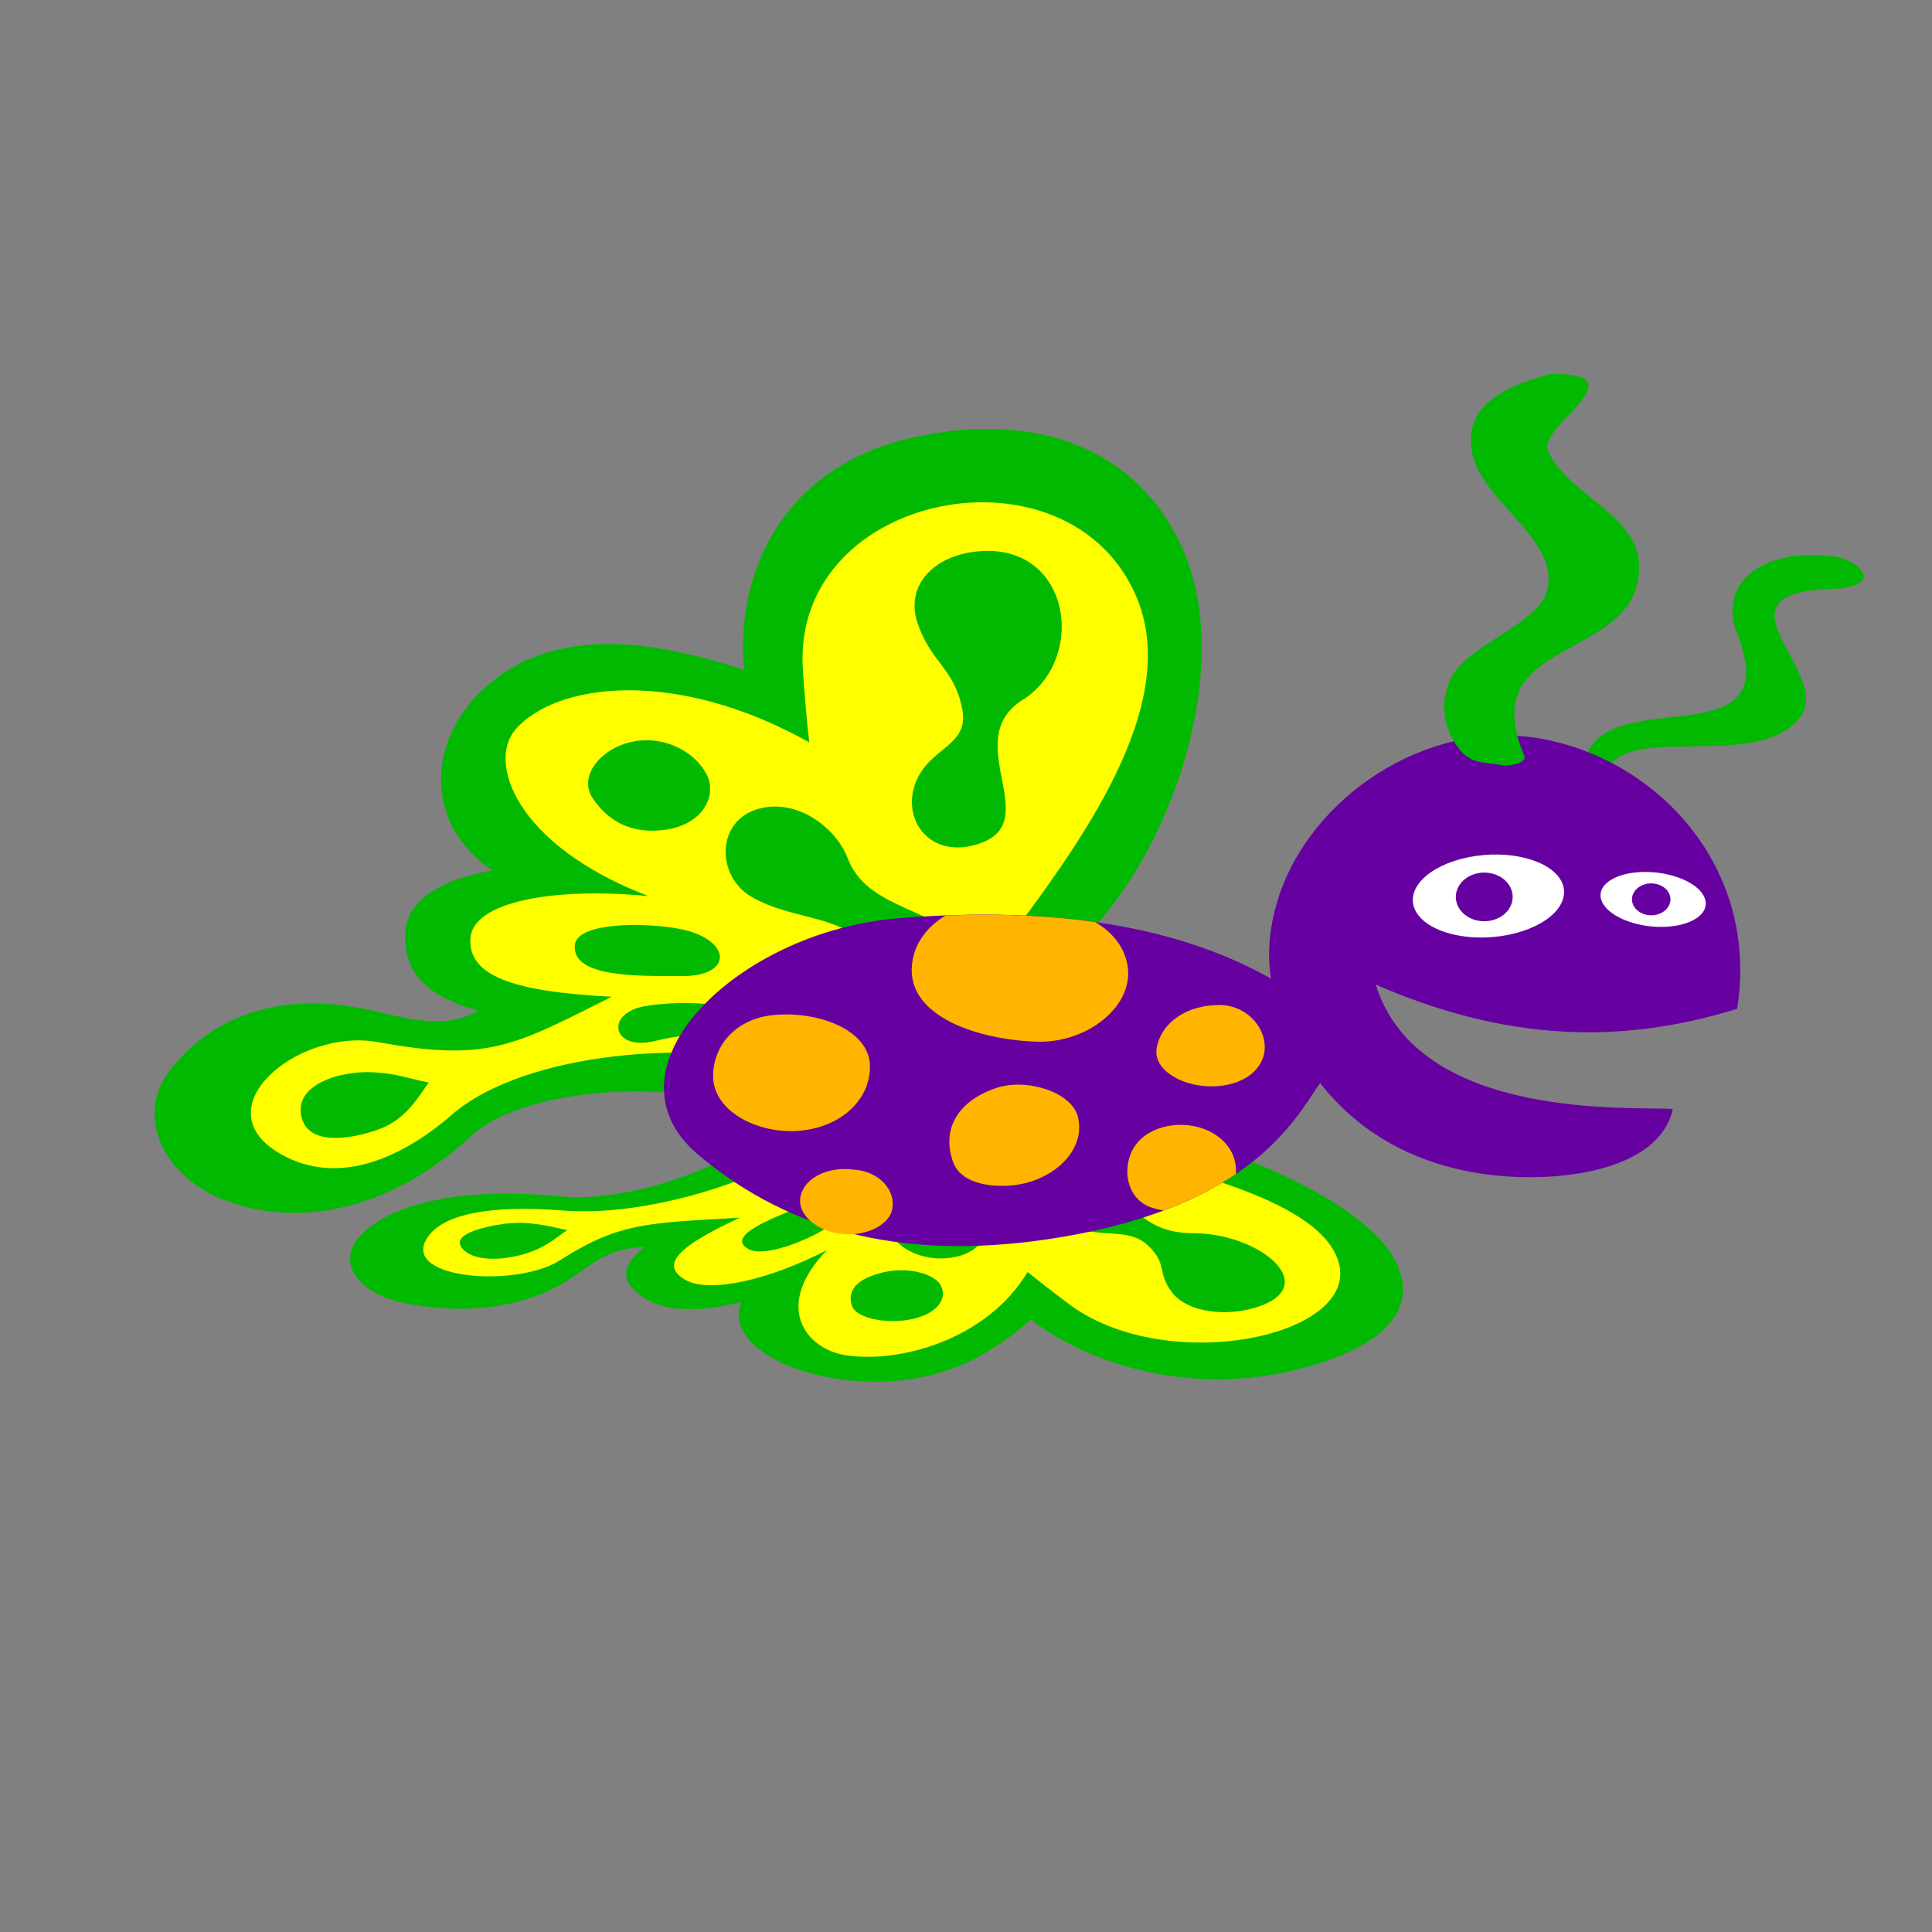
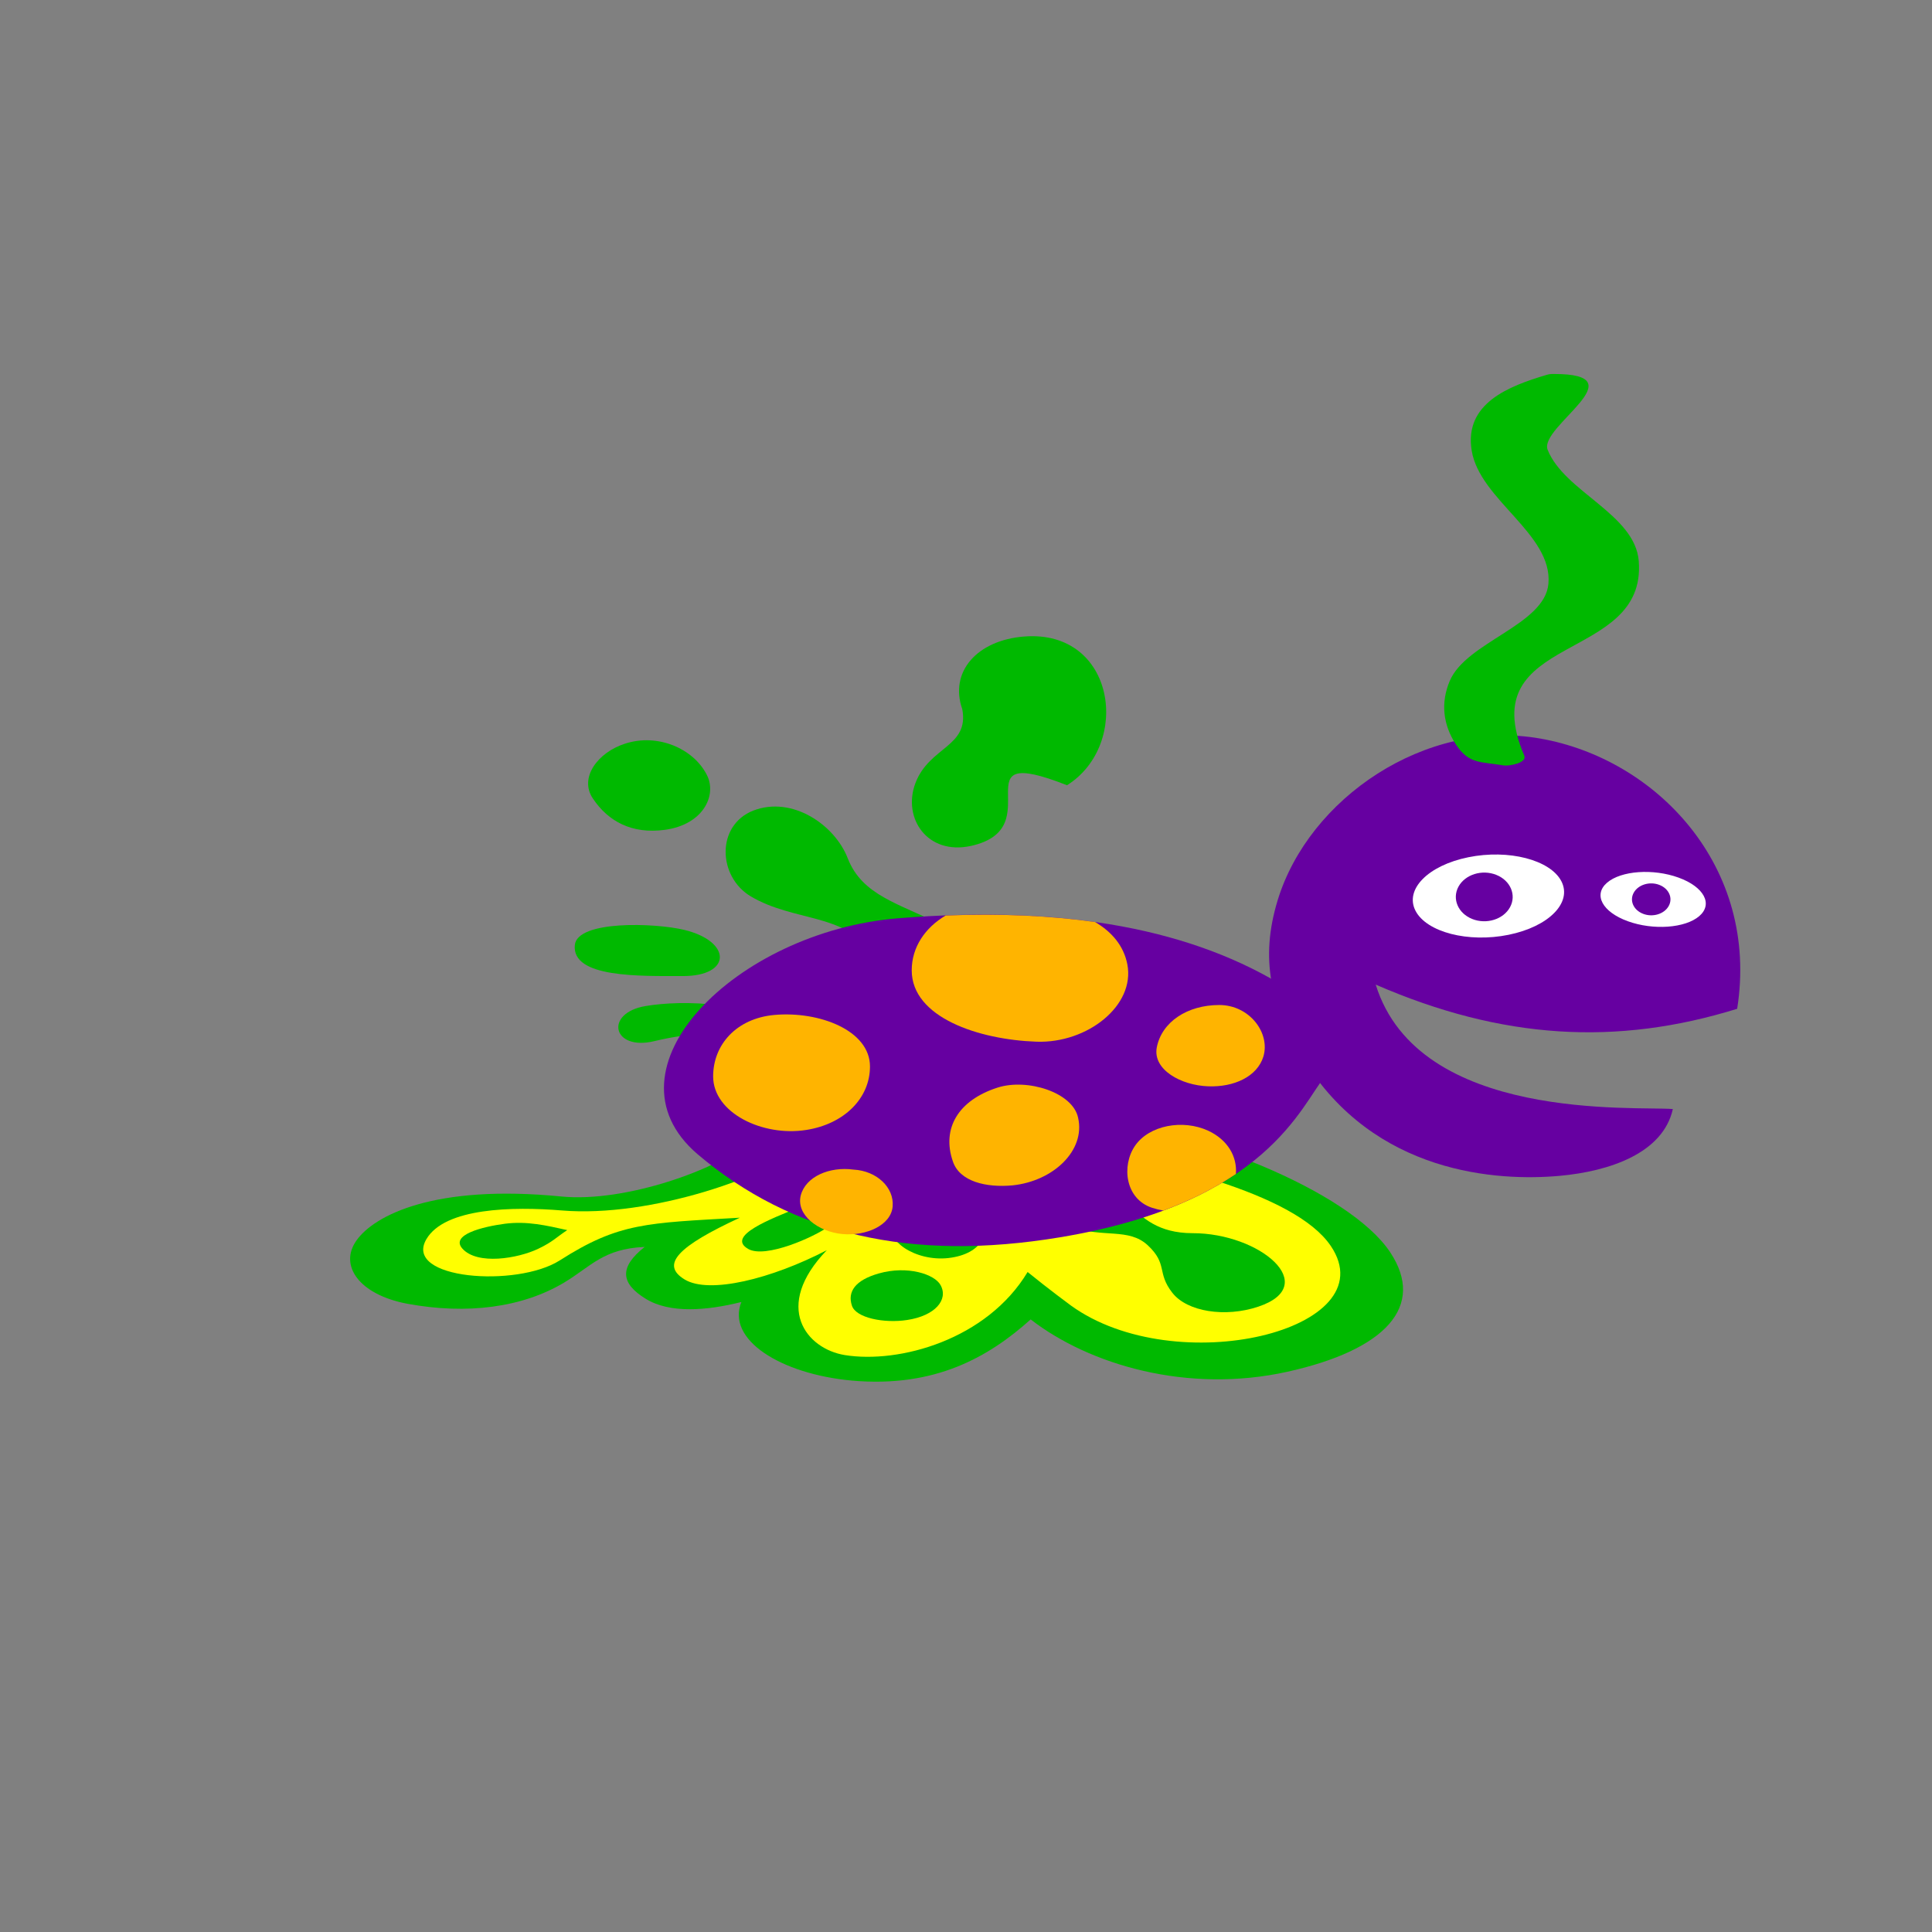
<svg xmlns="http://www.w3.org/2000/svg" version="1.1" id="butterfly1-a" x="0px" y="0px" width="150px" height="150px" viewBox="0 0 150 150" enable-background="new 0 0 150 150" xml:space="preserve">
  <rect x="0" y="0" width="150" height="150" fill="#808080" stroke="none" />
  <g>
    <g id="R_Wing">
      <path id="Wing_Outline_1_" fill="#00B900" d="M80.021,102.439c-3.258,2.922-7.417,5.316-13.861,4.752&#13;&#10;&#09;&#09;c-5.583-0.513-9.787-3.196-8.598-6.104c-2.722,0.677-5.556,0.906-7.436-0.254c-1.933-1.192-2.079-2.438-0.076-4.021&#13;&#10;&#09;&#09;c-3.222,0.138-4.16,1.514-6.257,2.771c-3.241,1.933-7.523,2.498-12.167,1.64c-3.746-0.703-5.331-2.976-3.948-4.916&#13;&#10;&#09;&#09;c1.366-1.932,6.017-4.388,15.919-3.41c4.914,0.479,12.178-2.08,14.729-4.34c2.017-1.785,12.367-1.229,16.716-1.125&#13;&#10;&#09;&#09;c5.769,0.127,2.608-1.373,8.21-0.789c9.432,0.965,21.534,5.812,24.691,10.596c2.742,4.154-0.308,7.562-8.004,9.266&#13;&#10;&#09;&#09;C92.189,108.218,84.575,105.962,80.021,102.439z" />
      <path id="Wing_Fill_1_" fill="#FFFF00" d="M63.311,88.426c-3.475,2.956-12.87,6.122-19.682,5.555&#13;&#10;&#09;&#09;c-3.815-0.312-9.093-0.217-10.525,2.23c-1.83,3.129,7.032,3.77,10.358,1.645c4.598-2.938,6.744-2.897,13.981-3.314&#13;&#10;&#09;&#09;c-4.781,2.212-6.201,3.636-4.287,4.796c1.914,1.16,6.743-0.047,11.035-2.272c-4.23,4.399-1.572,7.66,1.397,8.141&#13;&#10;&#09;&#09;c4.242,0.684,11.038-1.195,14.196-6.449c1.64,1.336,3.356,2.598,3.356,2.598c8.146,5.901,24.562,1.918,20.193-4.604&#13;&#10;&#09;&#09;c-2.811-4.191-13.475-6.561-22-8.262C76.172,90.689,68.977,86.917,63.311,88.426z" />
      <path id="Design_6_" fill="#00B900" d="M82.898,92.053c-2.685,0.584-2.121,2.32,0.252,3.188c2.496,0.901,4.469,0.062,5.957,1.438&#13;&#10;&#09;&#09;c1.588,1.483,0.678,2.11,1.91,3.688c1.146,1.479,4.104,1.942,6.676,1.083c4.926-1.649,0.123-5.715-5.104-5.706&#13;&#10;&#09;&#09;C87.229,95.736,87.861,90.98,82.898,92.053z" />
      <path id="Design_7_" fill="#00B900" d="M68.234,98.868c-1.858,0.528-2.442,1.428-2.094,2.495c0.3,0.963,2.504,1.396,4.289,1.121&#13;&#10;&#09;&#09;c2.174-0.326,3.221-1.573,2.597-2.707C72.562,98.919,70.441,98.241,68.234,98.868z" />
      <path id="Design_8_" fill="#00B900" d="M72.626,90.671c0.659,1.772-2.355,2.548-3.291,4.265c-0.711,1.321,1.704,3.028,4.302,2.738&#13;&#10;&#09;&#09;c2.693-0.312,3.414-2.139,2.437-3.492c-1.079-1.509,0.382-2.509,1.465-4.06L72.626,90.671z" />
      <path id="Design_9_" fill="#00B900" d="M64.358,95.209c-1.128,0.832-4.925,2.521-6.263,1.762c-1.77-1.008,1.788-2.348,3.919-3.222&#13;&#10;&#09;&#09;C64.509,92.727,66.182,93.864,64.358,95.209z" />
      <path id="Design_10_" fill="#00B900" d="M44.041,95.505c-0.872,0.572-1.099,0.897-2.25,1.449c-1.583,0.757-4.729,1.287-5.89-0.011&#13;&#10;&#09;&#09;c-0.961-1.075,1.571-1.702,3.292-1.931C40.914,94.788,42.42,95.145,44.041,95.505z" />
    </g>
    <g id="L_Wing">
-       <path id="Wing_Outline" fill="#00B900" d="M57.768,52.006c-7.305-2.368-14.722-3.411-20.068,1.331&#13;&#10;&#09;&#09;c-4.608,4.133-4.784,10.657,0.514,14.247c-3.566,0.648-6.613,2.015-6.749,4.873c-0.134,2.943,1.506,4.876,5.69,6.014&#13;&#10;&#09;&#09;c-3.277,1.746-6.146,0.271-9.961-0.335c-5.861-0.898-10.776,0.845-13.981,4.931c-2.577,3.312-0.843,7.638,3.267,9.687&#13;&#10;&#09;&#09;c4.067,2.033,12.035,2.865,20.113-4.562c4.008-3.688,14.628-4.275,20.31-2.463c4.485,1.428,13.59-5.654,17.598-8.441&#13;&#10;&#09;&#09;c5.338-3.674,4.462,0.463,8.985-3.792c7.636-7.133,12.271-21.638,8.438-30.645c-3.328-7.822-11.13-11.034-20.932-8.908&#13;&#10;&#09;&#09;C61.126,36.076,57.074,44.025,57.768,52.006z" />
-       <path id="Wing_Fill" fill="#FFFF00" d="M61.857,82.895c-7.558-2.282-21.083-1.301-26.784,3.66&#13;&#10;&#09;&#09;c-3.194,2.778-8.389,5.818-13.265,3.053c-6.233-3.529,1.326-9.842,7.552-8.695c8.609,1.575,10.611,0.229,18.132-3.525&#13;&#10;&#09;&#09;c-7.743-0.393-11.14-1.646-10.972-4.521c0.169-2.878,6.517-4.009,13.818-3.294c-10.356-3.979-12.483-10.42-10.327-12.924&#13;&#10;&#09;&#09;c3.08-3.577,12.272-4.899,22.821,0.986c-0.345-2.972-0.511-5.881-0.511-5.881c-0.661-13.686,20.752-17.703,25.924-5.38&#13;&#10;&#09;&#09;c3.323,7.916-3.492,17.872-9.212,25.551C70.919,71.764,69.439,81.708,61.857,82.895z" />
      <path id="Design_5_" fill="#00B900" d="M51.608,64.43c-2.534,0.34-4.382-0.643-5.577-2.434c-1.095-1.613,0.392-3.589,2.496-4.258&#13;&#10;&#09;&#09;c2.545-0.831,5.334,0.386,6.361,2.445C55.672,61.735,54.617,64.025,51.608,64.43z" />
      <path id="Design_4_" fill="#00B900" d="M67.551,73.932c-1.91-3.027-5.901-2.354-9.256-4.334c-2.572-1.53-2.709-5.523,0.19-6.665&#13;&#10;&#09;&#09;c3.024-1.164,6.331,1.109,7.334,3.708c1.131,2.892,3.96,3.491,7.22,5.139L67.551,73.932z" />
      <path id="Design_3_" fill="#00B900" d="M53.142,72.2c-2.273-0.554-8.324-0.763-8.513,1.175c-0.251,2.564,5.071,2.4,8.364,2.407&#13;&#10;&#09;&#09;C56.844,75.792,56.814,73.093,53.142,72.2z" />
-       <path id="Design_2_" fill="#00B900" d="M33.283,84.045c-1.654-0.322-2.339-0.67-4.229-0.791c-2.6-0.165-6.37,0.948-5.619,3.577&#13;&#10;&#09;&#09;c0.621,2.175,3.94,1.573,5.912,0.871C31.319,86.999,32.251,85.561,33.283,84.045z" />
      <path id="Design" fill="#00B900" d="M50.816,80.831c5.968-1.448,9.797,0.17,12.026-0.12c-4.157-3.118-9.966-3.064-12.72-2.602&#13;&#10;&#09;&#09;C46.9,78.65,47.534,81.627,50.816,80.831z" />
-       <path id="Design_1_" fill="#00B900" d="M75.397,65.674c-3.398,0.753-5.352-2.16-4.322-4.88c1.091-2.85,4.183-2.795,3.636-5.734&#13;&#10;&#09;&#09;c-0.61-3.165-2.378-3.545-3.452-6.623c-1.02-2.89,1.139-5.365,4.834-5.643c7.074-0.531,8.306,8.402,3.298,11.549&#13;&#10;&#09;&#09;C74.263,57.592,81.684,64.263,75.397,65.674z" />
+       <path id="Design_1_" fill="#00B900" d="M75.397,65.674c-3.398,0.753-5.352-2.16-4.322-4.88c1.091-2.85,4.183-2.795,3.636-5.734&#13;&#10;&#09;&#09;c-1.02-2.89,1.139-5.365,4.834-5.643c7.074-0.531,8.306,8.402,3.298,11.549&#13;&#10;&#09;&#09;C74.263,57.592,81.684,64.263,75.397,65.674z" />
    </g>
    <g id="Body">
      <path id="Body_1_" fill="#6600A1" d="M99.975,76.752c-7.173-4.523-17.088-6.541-30.312-5.451&#13;&#10;&#09;&#09;C57.169,72.35,46.431,82.993,54.15,89.604c7.371,6.259,16.604,8.379,28.14,6.461c16.104-2.676,18.744-10.305,20.577-12.479&#13;&#10;&#09;&#09;C104.572,81.555,100.589,79.064,99.975,76.752z" />
      <path id="Spot_5_" fill="#FFB400" d="M70.786,75.335c0,3.655,5.188,5.388,9.698,5.542c3.951,0.135,7.66-2.811,7.043-6.004&#13;&#10;&#09;&#09;c-0.283-1.451-1.211-2.526-2.503-3.286c-3.514-0.5-7.378-0.672-11.603-0.508C71.824,72.023,70.786,73.541,70.786,75.335z" />
      <path id="Spot_4_" fill="#FFB400" d="M55.368,83.572c0-2.463,1.807-4.504,4.756-4.772c3.473-0.308,7.421,1.193,7.421,4.003&#13;&#10;&#09;&#09;c0,2.463-1.998,4.465-4.947,4.926C59.221,88.266,55.368,86.41,55.368,83.572z" />
      <path id="Spot_3_" fill="#FFB400" d="M78.609,92.032c-2.027,0.187-4.111-0.282-4.633-1.875c-0.869-2.529,0.405-4.731,3.474-5.716&#13;&#10;&#09;&#09;c2.315-0.741,5.849,0.375,6.254,2.343C84.285,89.314,81.794,91.703,78.609,92.032z" />
      <path id="Spot_2_" fill="#FFB400" d="M93.811,87.791c-1.977-0.913-4.59-0.43-5.688,1.168c-1.062,1.547-0.763,4.121,1.312,4.809&#13;&#10;&#09;&#09;c0.277,0.092,0.576,0.164,0.886,0.221c2.294-0.857,4.139-1.833,5.634-2.843C96.062,89.8,95.324,88.499,93.811,87.791z" />
      <path id="Spot_1_" fill="#FFB400" d="M93.805,84.341c-2.115-0.075-4.305-1.29-3.996-3.002c0.381-2.001,2.379-3.31,4.854-3.31&#13;&#10;&#09;&#09;c2.354,0,3.974,2.175,3.426,4.002C97.609,83.59,95.803,84.418,93.805,84.341z" />
      <path id="Spot" fill="#FFB400" d="M65.406,95.811c-1.903-0.174-3.615-1.502-3.235-3.002c0.381-1.463,2.236-2.252,4.091-2.002&#13;&#10;&#09;&#09;c1.808,0.096,3.163,1.385,3.044,2.852C69.188,95.136,67.238,95.982,65.406,95.811z" />
    </g>
    <g id="Head">
-       <path id="R_Antenna" fill="#00B900" d="M142.314,43.189c2.086,0.274,4.176,2.393-0.162,2.535c-9.771,0.32,0.289,6.538-2.411,9.998&#13;&#10;&#09;&#09;c-3.666,4.693-15.858-0.675-15.216,5.844l-1.586-0.144c-1.338-10.084,16.25-1.226,11.936-12.224&#13;&#10;&#09;&#09;C133.27,45.105,137.102,42.503,142.314,43.189z" />
      <path id="Head_1_" fill="#6600A1" d="M101.202,82.227c-2.538-4.136-3.407-7.744-1.998-12.353&#13;&#10;&#09;&#09;c2.42-7.889,11.468-14.093,20.362-12.536c9.021,1.569,17.056,9.94,15.307,20.985c-9.34,2.896-18.236,2.393-28.062-1.878&#13;&#10;&#09;&#09;c3.326,10.716,20.22,9.42,23.068,9.662c-0.76,3.422-4.904,4.832-8.779,5.184C116.314,91.727,106.703,91.189,101.202,82.227z" />
      <g id="L_Eye">
        <path id="White_1_" fill="#FFFFFF" d="M113.999,66.557c3.127-0.636,6.358,0.197,7.224,1.859c0.862,1.663-0.972,3.525-4.097,4.161&#13;&#10;&#09;&#09;&#09;c-3.127,0.636-6.36-0.198-7.224-1.86C109.039,69.055,110.873,67.192,113.999,66.557z" />
        <path id="Pupil_1_" fill="#6600A1" d="M113.236,68.838c0.516-0.945,1.828-1.354,2.934-0.914c1.104,0.441,1.583,1.566,1.068,2.511&#13;&#10;&#09;&#09;&#09;c-0.516,0.945-1.829,1.355-2.934,0.915C113.199,70.909,112.723,69.784,113.236,68.838z" />
      </g>
      <g id="R_Eye">
        <path id="White" fill="#FFFFFF" d="M126.381,71.523c-1.977-0.717-2.697-2.057-1.609-2.991c1.088-0.935,3.57-1.112,5.547-0.396&#13;&#10;&#09;&#09;&#09;c1.979,0.717,2.697,2.056,1.611,2.991C130.841,72.064,128.355,72.241,126.381,71.523z" />
        <path id="Pupil" fill="#6600A1" d="M126.846,69.302c0.35-0.621,1.238-0.889,1.986-0.599c0.747,0.289,1.07,1.027,0.723,1.645&#13;&#10;&#09;&#09;&#09;c-0.349,0.621-1.236,0.89-1.984,0.6C126.82,70.659,126.498,69.921,126.846,69.302z" />
      </g>
      <path id="L_Antenna" fill="#00B900" d="M127.232,43.55c-0.297-3.641-5.777-5.367-7.072-8.626c-0.713-1.791,7.152-5.905,0.451-5.889&#13;&#10;&#09;&#09;c-0.009,0-0.019,0.002-0.027,0.002c-0.139-0.005-0.295,0.006-0.484,0.062c-2.947,0.876-6.438,2.202-5.838,5.886&#13;&#10;&#09;&#09;c0.62,3.822,6.291,6.476,5.957,10.331c-0.279,3.22-6.388,4.512-7.666,7.562c-0.709,1.683-0.527,3.389,0.497,4.941&#13;&#10;&#09;&#09;c1.007,1.526,1.925,1.308,3.726,1.612c0.312,0.052,1.82-0.167,1.562-0.78C114.246,49.064,127.882,51.555,127.232,43.55z" />
    </g>
  </g>
</svg>